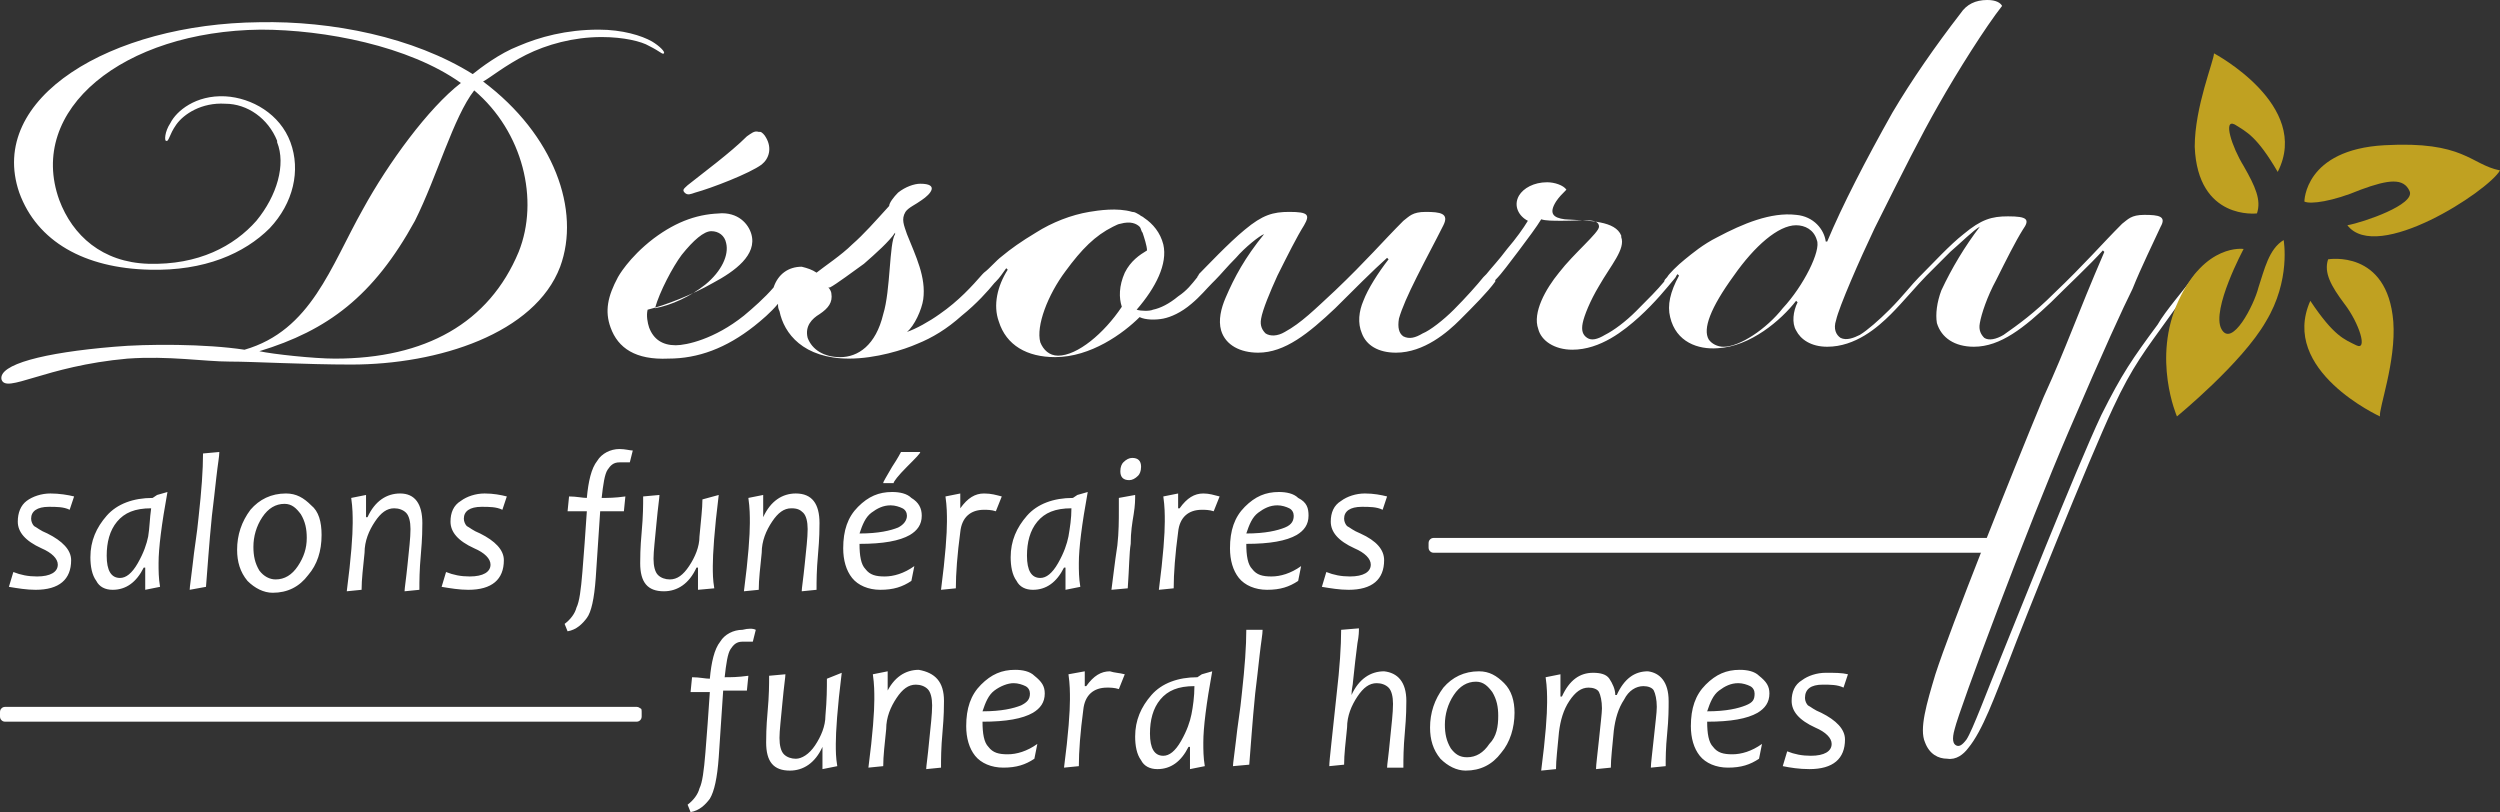
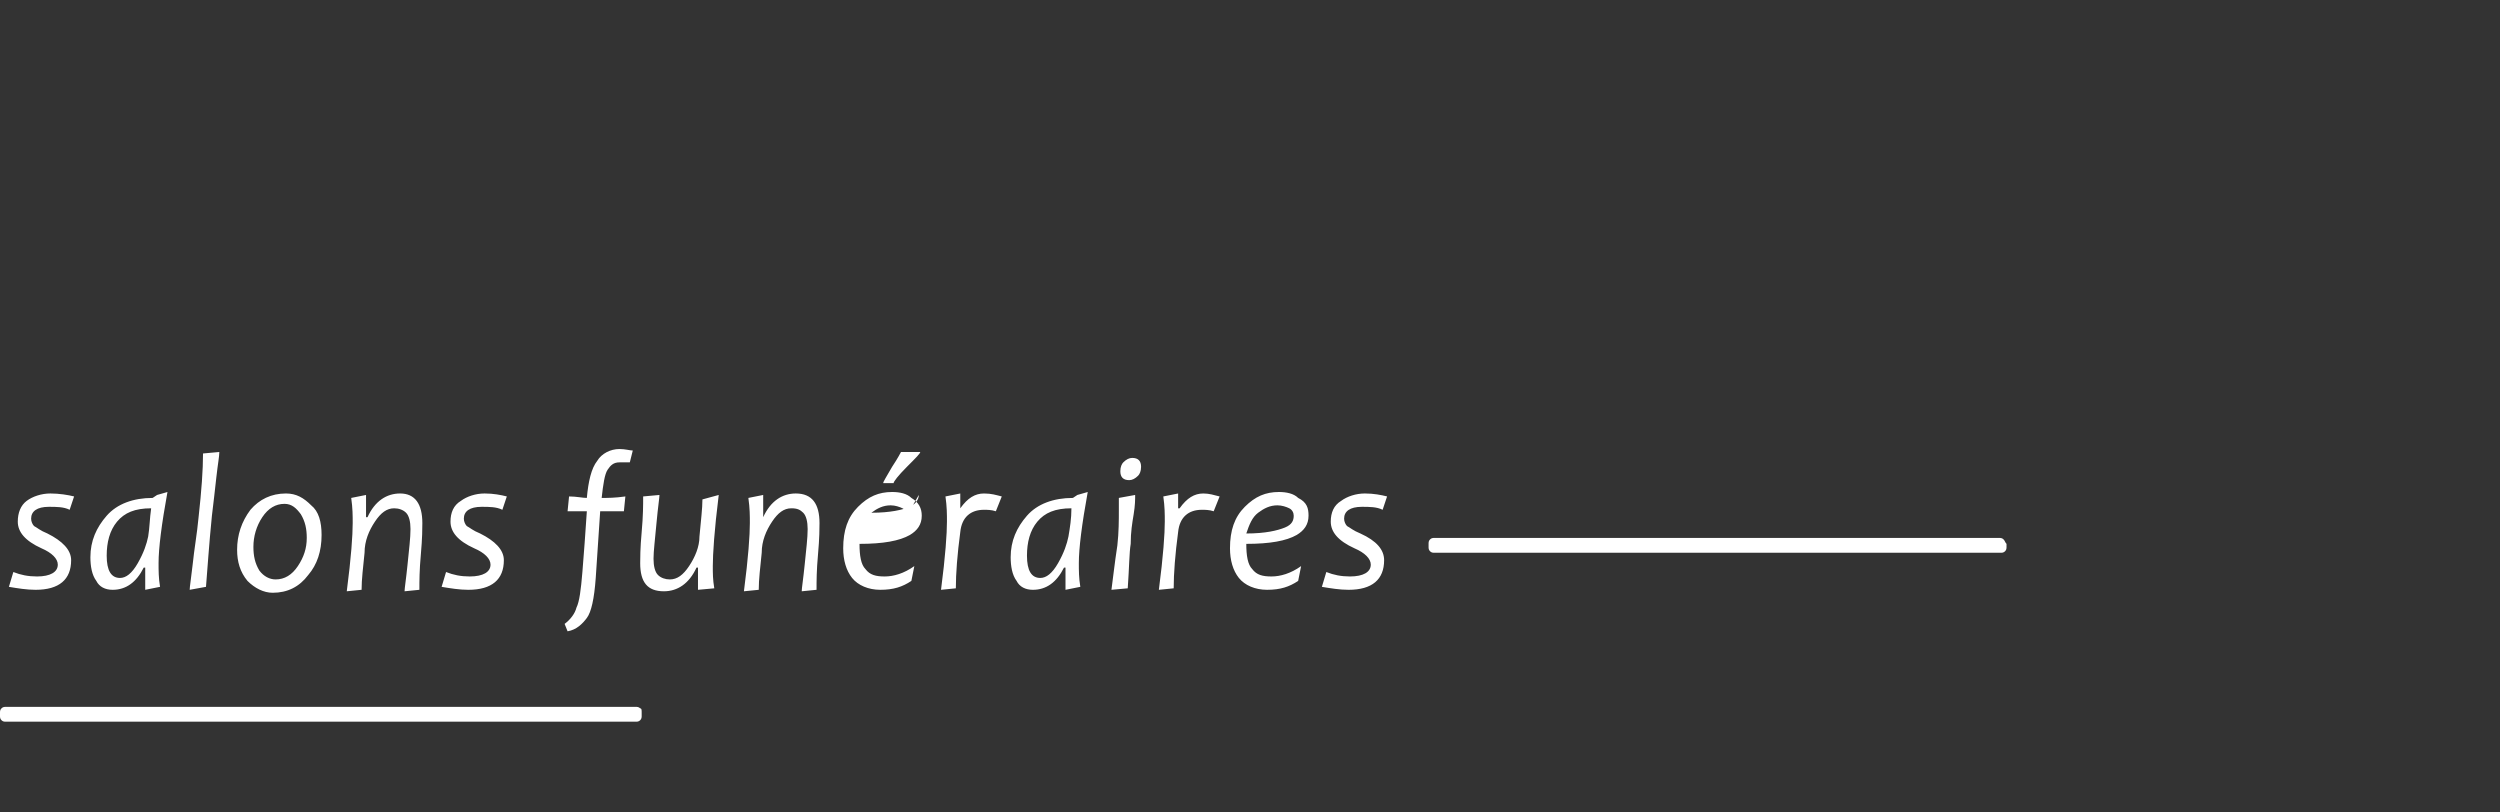
<svg xmlns="http://www.w3.org/2000/svg" id="Layer_1" viewBox="71.2 -2.3 168.7 54.8">
  <rect x="71.2" y="-2.3" width="168.7" height="54.8" fill="#333333" stroke="none" />
  <style>.st0{fill:#FFFFFF;} .st1{fill:#C0A121;}</style>
  <g id="description">
-     <path class="st0" d="M76.2 31.2l-.3.9c-.4-.2-.9-.2-1.4-.2-.8 0-1.2.3-1.2.8 0 .2.1.4.2.5.2.1.4.3.9.5 1 .5 1.6 1.1 1.6 1.8 0 1.3-.8 2-2.4 2-.6 0-1.2-.1-1.8-.2l.3-1c.5.2 1 .3 1.6.3.9 0 1.4-.3 1.4-.8 0-.4-.4-.8-1.1-1.1-1.1-.5-1.6-1.1-1.6-1.8 0-.6.2-1.1.6-1.4.4-.3 1-.5 1.6-.5s1.2.1 1.6.2zM82.5 30.9c-.4 2.2-.6 3.8-.6 4.8 0 .5 0 1 .1 1.6l-1 .2V36h-.1c-.5 1-1.2 1.5-2.1 1.5-.5 0-.9-.2-1.1-.6-.3-.4-.4-1-.4-1.6 0-1.1.4-2 1.1-2.8.7-.8 1.8-1.2 3.1-1.2l.3-.2.7-.2zM81.4 32c-1.1 0-1.8.3-2.3.9-.5.6-.7 1.4-.7 2.3 0 1 .3 1.5.9 1.5.4 0 .8-.3 1.2-1 .4-.7.6-1.3.7-1.8.1-.6.1-1.2.2-1.9zM86 28.2c0 .3-.1.8-.2 1.7s-.2 1.8-.3 2.6c-.2 2-.3 3.6-.4 4.8l-1.1.2c0-.2.1-.8.2-1.7.1-1 .3-2.1.4-3.2.2-1.8.3-3.2.3-4.3l1.1-.1zM92.9 33.8c0 1.1-.3 2-.9 2.7-.6.8-1.4 1.2-2.4 1.2-.6 0-1.2-.3-1.7-.8-.5-.6-.7-1.3-.7-2.1 0-1 .3-1.9.9-2.7.6-.7 1.4-1.1 2.4-1.1.7 0 1.2.3 1.7.8.5.4.7 1.1.7 2zm-1 .2c0-.6-.1-1.1-.4-1.6-.3-.4-.6-.7-1.1-.7-.6 0-1.1.3-1.5.9-.4.6-.6 1.3-.6 2 0 .6.1 1.1.4 1.6.3.4.7.6 1.1.6.6 0 1.1-.3 1.5-.9.4-.6.6-1.2.6-1.9zM99.7 33c0 .3 0 1-.1 2.1s-.1 1.8-.1 2.4l-1 .1c0-.2.1-.8.2-1.8s.2-1.8.2-2.4c0-.5-.1-.9-.3-1.1-.2-.2-.5-.3-.8-.3-.5 0-.9.3-1.3.9-.4.6-.7 1.3-.7 2.1-.1 1-.2 1.8-.2 2.5l-1 .1c.3-2.3.4-3.8.4-4.6 0-.5 0-1-.1-1.7l1-.2v1.5h.1c.5-1.1 1.3-1.6 2.2-1.6 1 0 1.5.7 1.5 2zM105.4 31.2l-.3.9c-.4-.2-.9-.2-1.4-.2-.8 0-1.2.3-1.2.8 0 .2.1.4.2.5.2.1.4.3.9.5 1 .5 1.6 1.1 1.6 1.8 0 1.3-.8 2-2.4 2-.6 0-1.2-.1-1.8-.2l.3-1c.5.2 1 .3 1.6.3.9 0 1.4-.3 1.4-.8 0-.4-.4-.8-1.1-1.1-1.1-.5-1.6-1.1-1.6-1.8 0-.6.2-1.1.7-1.4.4-.3 1-.5 1.6-.5s1.1.1 1.5.2zM113.9 28.1l-.2.8h-.7c-.4 0-.6.2-.8.5-.2.3-.3 1-.4 1.9.4 0 .9 0 1.6-.1l-.1 1h-1.6c-.1 1.6-.2 3.1-.3 4.5s-.3 2.3-.6 2.7c-.3.4-.7.8-1.3.9l-.2-.5c.4-.3.7-.7.8-1.1.2-.4.3-1.2.4-2.4s.2-2.6.3-4.1h-1.3l.1-1c.5 0 .9.1 1.2.1.1-1.1.3-2 .7-2.5.3-.5.9-.8 1.5-.8.4 0 .7.1.9.1zM119.7 31.1c-.3 2.4-.4 4-.4 4.8 0 .5 0 .9.1 1.5l-1.1.1V36h-.1c-.5 1.1-1.3 1.6-2.2 1.6-1.1 0-1.6-.6-1.6-1.9 0-.3 0-1 .1-2.1s.1-1.8.1-2.4l1.1-.1c0 .2-.1.8-.2 1.9-.1 1.1-.2 1.9-.2 2.4s.1.9.3 1.1c.2.2.5.3.8.3.5 0 .9-.3 1.3-.9.4-.6.7-1.3.7-2 .1-1.1.2-1.9.2-2.5l1.1-.3zM126.5 33c0 .3 0 1-.1 2.1s-.1 1.8-.1 2.4l-1 .1c0-.2.1-.8.2-1.8s.2-1.8.2-2.4c0-.5-.1-.9-.3-1.1-.2-.2-.4-.3-.8-.3-.5 0-.9.3-1.3.9-.4.6-.7 1.3-.7 2.1-.1 1-.2 1.8-.2 2.5l-1 .1c.3-2.3.4-3.8.4-4.6 0-.5 0-1-.1-1.7l1-.2v1.5c.5-1.1 1.3-1.6 2.2-1.6 1.1 0 1.6.7 1.6 2zM133.4 32.5c0 .6-.3 1-.8 1.3-.7.4-1.8.6-3.4.6 0 .8.1 1.4.4 1.7.3.4.7.5 1.3.5s1.3-.2 2-.7l-.2 1c-.6.4-1.2.6-2.1.6-.8 0-1.5-.3-1.9-.8-.4-.5-.6-1.2-.6-2 0-1.2.3-2.1 1-2.8s1.4-1 2.3-1c.5 0 1 .1 1.3.4.5.3.7.7.7 1.2zm-1 0c0-.2-.1-.4-.3-.5-.2-.1-.5-.2-.8-.2-.5 0-.9.2-1.3.5s-.6.8-.8 1.4c1.3 0 2.1-.2 2.6-.4.4-.2.6-.5.6-.8zm.9-4.3c0 .1-.3.4-.9 1-.6.6-.9 1-.9 1.1h-.7c0-.1.2-.4.6-1.1.4-.6.6-1 .6-1h1.3zM138.8 31.2l-.4 1c-.3-.1-.6-.1-.8-.1-.9 0-1.5.5-1.6 1.5-.2 1.5-.3 2.8-.3 3.8l-1 .1c.3-2.3.4-3.8.4-4.6 0-.5 0-1-.1-1.7l1-.2v1c.5-.7 1-1 1.6-1 .5 0 .8.1 1.2.2zM144.6 30.9c-.4 2.2-.6 3.8-.6 4.8 0 .5 0 1 .1 1.6l-1 .2V36h-.1c-.5 1-1.2 1.5-2.1 1.5-.5 0-.9-.2-1.1-.6-.3-.4-.4-1-.4-1.6 0-1.1.4-2 1.1-2.8s1.8-1.2 3.1-1.2l.3-.2.7-.2zm-1.1 1.1c-1.1 0-1.8.3-2.3.9-.5.6-.7 1.4-.7 2.3 0 1 .3 1.5.9 1.5.4 0 .8-.3 1.2-1 .4-.7.6-1.3.7-1.8.1-.6.2-1.2.2-1.9zM147.8 31.1c0 .3 0 .7-.1 1.3-.1.6-.2 1.2-.2 2-.1.6-.1 1.6-.2 3l-1.1.1c.1-.7.2-1.7.4-3 .1-.9.1-1.7.1-2.4v-.8l1.1-.2zm.4-1.9c0 .3-.1.5-.2.6-.2.2-.4.3-.6.3-.4 0-.6-.2-.6-.6 0-.3.1-.5.2-.6.2-.2.4-.3.6-.3.4 0 .6.2.6.6zM153.5 31.2l-.4 1c-.3-.1-.6-.1-.8-.1-.9 0-1.5.5-1.6 1.5-.2 1.5-.3 2.8-.3 3.8l-1 .1c.3-2.3.4-3.8.4-4.6 0-.5 0-1-.1-1.7l1-.2v1h.1c.5-.7 1-1 1.6-1 .4 0 .7.1 1.1.2zM159.5 32.5c0 .6-.3 1-.8 1.3-.7.4-1.8.6-3.4.6 0 .8.1 1.4.4 1.7.3.4.7.5 1.3.5.6 0 1.3-.2 2-.7l-.2 1c-.6.4-1.2.6-2.1.6-.8 0-1.5-.3-1.9-.8-.4-.5-.6-1.2-.6-2 0-1.2.3-2.1 1-2.8s1.4-1 2.3-1c.5 0 1 .1 1.3.4.6.3.7.7.7 1.2zm-1 0c0-.2-.1-.4-.3-.5s-.5-.2-.8-.2c-.5 0-.9.2-1.3.5s-.6.8-.8 1.4c1.3 0 2.1-.2 2.6-.4s.6-.5.6-.8zM164.8 31.2l-.3.9c-.4-.2-.9-.2-1.4-.2-.8 0-1.2.3-1.2.8 0 .2.1.4.2.5.2.1.4.3.9.5 1.1.5 1.6 1.1 1.6 1.8 0 1.3-.8 2-2.4 2-.6 0-1.2-.1-1.8-.2l.3-1c.5.2 1 .3 1.6.3.9 0 1.4-.3 1.4-.8 0-.4-.4-.8-1.1-1.1-1.1-.5-1.6-1.1-1.6-1.8 0-.6.2-1.1.7-1.4.4-.3 1-.5 1.6-.5.6 0 1.1.1 1.5.2z" />
+     <path class="st0" d="M76.2 31.2l-.3.9c-.4-.2-.9-.2-1.4-.2-.8 0-1.2.3-1.2.8 0 .2.1.4.2.5.2.1.4.3.9.5 1 .5 1.6 1.1 1.6 1.8 0 1.3-.8 2-2.4 2-.6 0-1.2-.1-1.8-.2l.3-1c.5.2 1 .3 1.6.3.9 0 1.4-.3 1.4-.8 0-.4-.4-.8-1.1-1.1-1.1-.5-1.6-1.1-1.6-1.8 0-.6.2-1.1.6-1.4.4-.3 1-.5 1.6-.5s1.2.1 1.6.2zM82.5 30.9c-.4 2.2-.6 3.8-.6 4.8 0 .5 0 1 .1 1.6l-1 .2V36h-.1c-.5 1-1.2 1.5-2.1 1.5-.5 0-.9-.2-1.1-.6-.3-.4-.4-1-.4-1.6 0-1.1.4-2 1.1-2.8.7-.8 1.8-1.2 3.1-1.2l.3-.2.7-.2zM81.4 32c-1.1 0-1.8.3-2.3.9-.5.6-.7 1.4-.7 2.3 0 1 .3 1.5.9 1.5.4 0 .8-.3 1.2-1 .4-.7.6-1.3.7-1.8.1-.6.1-1.2.2-1.9zM86 28.2c0 .3-.1.8-.2 1.7s-.2 1.8-.3 2.6c-.2 2-.3 3.6-.4 4.8l-1.1.2c0-.2.1-.8.2-1.7.1-1 .3-2.1.4-3.2.2-1.8.3-3.2.3-4.3l1.1-.1zM92.9 33.8c0 1.1-.3 2-.9 2.7-.6.8-1.4 1.2-2.4 1.2-.6 0-1.2-.3-1.7-.8-.5-.6-.7-1.3-.7-2.1 0-1 .3-1.9.9-2.7.6-.7 1.4-1.1 2.4-1.1.7 0 1.2.3 1.7.8.5.4.7 1.1.7 2zm-1 .2c0-.6-.1-1.1-.4-1.6-.3-.4-.6-.7-1.1-.7-.6 0-1.1.3-1.5.9-.4.6-.6 1.3-.6 2 0 .6.1 1.1.4 1.6.3.4.7.6 1.1.6.6 0 1.1-.3 1.5-.9.4-.6.6-1.2.6-1.9zM99.7 33c0 .3 0 1-.1 2.1s-.1 1.8-.1 2.4l-1 .1c0-.2.1-.8.2-1.8s.2-1.8.2-2.4c0-.5-.1-.9-.3-1.1-.2-.2-.5-.3-.8-.3-.5 0-.9.3-1.3.9-.4.6-.7 1.3-.7 2.1-.1 1-.2 1.8-.2 2.5l-1 .1c.3-2.3.4-3.8.4-4.6 0-.5 0-1-.1-1.7l1-.2v1.5h.1c.5-1.1 1.3-1.6 2.2-1.6 1 0 1.5.7 1.5 2zM105.4 31.2l-.3.9c-.4-.2-.9-.2-1.4-.2-.8 0-1.2.3-1.2.8 0 .2.1.4.2.5.2.1.4.3.9.5 1 .5 1.6 1.1 1.6 1.8 0 1.3-.8 2-2.4 2-.6 0-1.2-.1-1.8-.2l.3-1c.5.2 1 .3 1.6.3.9 0 1.4-.3 1.4-.8 0-.4-.4-.8-1.1-1.1-1.1-.5-1.6-1.1-1.6-1.8 0-.6.2-1.1.7-1.4.4-.3 1-.5 1.6-.5s1.1.1 1.5.2zM113.9 28.1l-.2.8h-.7c-.4 0-.6.2-.8.5-.2.3-.3 1-.4 1.9.4 0 .9 0 1.6-.1l-.1 1h-1.6c-.1 1.6-.2 3.1-.3 4.5s-.3 2.3-.6 2.7c-.3.4-.7.8-1.3.9l-.2-.5c.4-.3.7-.7.8-1.1.2-.4.3-1.2.4-2.4s.2-2.6.3-4.1h-1.3l.1-1c.5 0 .9.1 1.2.1.1-1.1.3-2 .7-2.5.3-.5.9-.8 1.5-.8.4 0 .7.1.9.1zM119.7 31.1c-.3 2.4-.4 4-.4 4.8 0 .5 0 .9.1 1.5l-1.1.1V36h-.1c-.5 1.1-1.3 1.6-2.2 1.6-1.1 0-1.6-.6-1.6-1.9 0-.3 0-1 .1-2.1s.1-1.8.1-2.4l1.1-.1c0 .2-.1.8-.2 1.9-.1 1.1-.2 1.9-.2 2.4s.1.9.3 1.1c.2.2.5.3.8.3.5 0 .9-.3 1.3-.9.4-.6.7-1.3.7-2 .1-1.1.2-1.9.2-2.5l1.1-.3zM126.5 33c0 .3 0 1-.1 2.1s-.1 1.8-.1 2.4l-1 .1c0-.2.1-.8.2-1.8s.2-1.8.2-2.4c0-.5-.1-.9-.3-1.1-.2-.2-.4-.3-.8-.3-.5 0-.9.3-1.3.9-.4.6-.7 1.3-.7 2.1-.1 1-.2 1.8-.2 2.5l-1 .1c.3-2.3.4-3.8.4-4.6 0-.5 0-1-.1-1.7l1-.2v1.5c.5-1.1 1.3-1.6 2.2-1.6 1.1 0 1.6.7 1.6 2zM133.4 32.5c0 .6-.3 1-.8 1.3-.7.4-1.8.6-3.4.6 0 .8.1 1.4.4 1.7.3.4.7.5 1.3.5s1.3-.2 2-.7l-.2 1c-.6.4-1.2.6-2.1.6-.8 0-1.5-.3-1.9-.8-.4-.5-.6-1.2-.6-2 0-1.2.3-2.1 1-2.8s1.4-1 2.3-1c.5 0 1 .1 1.3.4.5.3.7.7.7 1.2zm-1 0c0-.2-.1-.4-.3-.5-.2-.1-.5-.2-.8-.2-.5 0-.9.2-1.3.5c1.3 0 2.1-.2 2.6-.4.4-.2.6-.5.6-.8zm.9-4.3c0 .1-.3.4-.9 1-.6.6-.9 1-.9 1.1h-.7c0-.1.2-.4.6-1.1.4-.6.6-1 .6-1h1.3zM138.8 31.2l-.4 1c-.3-.1-.6-.1-.8-.1-.9 0-1.5.5-1.6 1.5-.2 1.5-.3 2.8-.3 3.8l-1 .1c.3-2.3.4-3.8.4-4.6 0-.5 0-1-.1-1.7l1-.2v1c.5-.7 1-1 1.6-1 .5 0 .8.1 1.2.2zM144.6 30.9c-.4 2.2-.6 3.8-.6 4.8 0 .5 0 1 .1 1.6l-1 .2V36h-.1c-.5 1-1.2 1.5-2.1 1.5-.5 0-.9-.2-1.1-.6-.3-.4-.4-1-.4-1.6 0-1.1.4-2 1.1-2.8s1.8-1.2 3.1-1.2l.3-.2.7-.2zm-1.1 1.1c-1.1 0-1.8.3-2.3.9-.5.6-.7 1.4-.7 2.3 0 1 .3 1.5.9 1.5.4 0 .8-.3 1.2-1 .4-.7.6-1.3.7-1.8.1-.6.2-1.2.2-1.9zM147.8 31.1c0 .3 0 .7-.1 1.3-.1.6-.2 1.2-.2 2-.1.6-.1 1.6-.2 3l-1.1.1c.1-.7.2-1.7.4-3 .1-.9.1-1.7.1-2.4v-.8l1.1-.2zm.4-1.9c0 .3-.1.5-.2.6-.2.2-.4.3-.6.3-.4 0-.6-.2-.6-.6 0-.3.1-.5.2-.6.2-.2.4-.3.6-.3.4 0 .6.2.6.6zM153.5 31.2l-.4 1c-.3-.1-.6-.1-.8-.1-.9 0-1.5.5-1.6 1.5-.2 1.5-.3 2.8-.3 3.8l-1 .1c.3-2.3.4-3.8.4-4.6 0-.5 0-1-.1-1.7l1-.2v1h.1c.5-.7 1-1 1.6-1 .4 0 .7.1 1.1.2zM159.5 32.5c0 .6-.3 1-.8 1.3-.7.4-1.8.6-3.4.6 0 .8.1 1.4.4 1.7.3.4.7.5 1.3.5.6 0 1.3-.2 2-.7l-.2 1c-.6.4-1.2.6-2.1.6-.8 0-1.5-.3-1.9-.8-.4-.5-.6-1.2-.6-2 0-1.2.3-2.1 1-2.8s1.4-1 2.3-1c.5 0 1 .1 1.3.4.6.3.7.7.7 1.2zm-1 0c0-.2-.1-.4-.3-.5s-.5-.2-.8-.2c-.5 0-.9.2-1.3.5s-.6.8-.8 1.4c1.3 0 2.1-.2 2.6-.4s.6-.5.6-.8zM164.8 31.2l-.3.9c-.4-.2-.9-.2-1.4-.2-.8 0-1.2.3-1.2.8 0 .2.1.4.2.5.2.1.4.3.9.5 1.1.5 1.6 1.1 1.6 1.8 0 1.3-.8 2-2.4 2-.6 0-1.2-.1-1.8-.2l.3-1c.5.2 1 .3 1.6.3.9 0 1.4-.3 1.4-.8 0-.4-.4-.8-1.1-1.1-1.1-.5-1.6-1.1-1.6-1.8 0-.6.2-1.1.7-1.4.4-.3 1-.5 1.6-.5.6 0 1.1.1 1.5.2z" />
    <g>
-       <path class="st0" d="M122.2 40.2l-.2.8h-.7c-.4 0-.6.2-.8.5-.2.3-.3 1-.4 1.9.4 0 .9 0 1.6-.1l-.1 1H120c-.1 1.6-.2 3.1-.3 4.5s-.3 2.3-.6 2.8c-.3.4-.7.8-1.3.9l-.2-.5c.4-.3.7-.7.8-1.1.2-.4.3-1.2.4-2.4.1-1.2.2-2.6.3-4.1h-1.3l.1-1c.5 0 .9.1 1.2.1.1-1.1.3-2 .7-2.5.3-.5.9-.8 1.5-.8.4-.1.7-.1.9 0zM128 43.1c-.3 2.4-.4 4-.4 4.8 0 .5 0 .9.1 1.5l-1 .2v-1.5c-.5 1.1-1.3 1.6-2.2 1.6-1.1 0-1.6-.6-1.6-1.9 0-.3 0-1 .1-2.1s.1-1.8.1-2.4l1.1-.1c0 .2-.1.8-.2 1.9-.1 1.1-.2 1.9-.2 2.4s.1.9.3 1.1c.2.2.5.3.8.3.4 0 .9-.3 1.3-.9.4-.6.7-1.3.7-2 .1-1.1.1-1.9.1-2.5l1-.4zM134.9 45c0 .3 0 1-.1 2.1s-.1 1.8-.1 2.4l-1 .1c0-.2.1-.8.2-1.9.1-1 .2-1.8.2-2.4 0-.5-.1-.9-.3-1.1-.2-.2-.5-.3-.8-.3-.5 0-.9.3-1.3.9-.4.6-.7 1.3-.7 2.1-.1 1-.2 1.8-.2 2.5l-1 .1c.3-2.3.4-3.8.4-4.6 0-.5 0-1-.1-1.7l1-.2v1.5h-.1c.5-1.1 1.3-1.6 2.2-1.6 1.1.2 1.7.8 1.7 2.1zM141.7 44.5c0 .6-.3 1-.8 1.3-.7.4-1.8.6-3.4.6 0 .8.1 1.4.4 1.7.3.4.7.5 1.3.5.6 0 1.3-.2 2-.7l-.2 1c-.6.4-1.2.6-2.1.6-.8 0-1.5-.3-1.9-.8-.4-.5-.6-1.2-.6-2 0-1.2.3-2.1 1-2.8s1.4-1 2.3-1c.5 0 1 .1 1.3.4.5.4.7.7.7 1.2zm-1 0c0-.2-.1-.4-.3-.5s-.5-.2-.8-.2c-.4 0-.9.2-1.3.5s-.6.8-.8 1.4c1.3 0 2.1-.2 2.6-.4.4-.2.6-.4.6-.8zM147.1 43.2l-.4 1c-.3-.1-.6-.1-.8-.1-.9 0-1.5.5-1.6 1.5-.2 1.5-.3 2.8-.3 3.8l-1 .1c.3-2.3.4-3.8.4-4.6 0-.5 0-1-.1-1.7l1.1-.2v1h.1c.5-.7 1-1 1.6-1 .3.1.6.1 1 .2zM153 43c-.4 2.2-.6 3.8-.6 4.8 0 .5 0 1 .1 1.6l-1 .2v-1.5h-.1c-.5 1-1.2 1.5-2.1 1.5-.5 0-.9-.2-1.1-.6-.3-.4-.4-1-.4-1.6 0-1.1.4-2 1.1-2.8s1.8-1.2 3.1-1.2l.3-.2.7-.2zm-1.2 1c-1.1 0-1.8.3-2.3.9-.5.6-.7 1.4-.7 2.3 0 1 .3 1.5.9 1.5.4 0 .8-.3 1.2-1 .4-.7.6-1.3.7-1.8.1-.5.2-1.2.2-1.9zM156.4 40.2c0 .3-.1.8-.2 1.7-.1.9-.2 1.8-.3 2.6-.2 2-.3 3.6-.4 4.8l-1.1.1c0-.2.1-.8.2-1.7.1-1 .3-2.1.4-3.2.2-1.8.3-3.2.3-4.3h1.1zM166.1 45c0 .3 0 1-.1 2.1s-.1 1.8-.1 2.4h-1.1c0-.2.1-.8.2-1.9.1-1 .2-1.8.2-2.4 0-.5-.1-.9-.3-1.1-.2-.2-.5-.3-.8-.3-.5 0-.9.3-1.3.9-.4.6-.7 1.3-.7 2.1-.1 1-.2 1.8-.2 2.5l-1 .1c0-.4.2-2 .5-4.9.2-1.7.3-3.2.3-4.3l1.2-.1c0 .2 0 .5-.1 1-.1.8-.2 1.6-.3 2.6 0 .2-.1.5-.1.9.5-1.1 1.3-1.6 2.2-1.6.9.1 1.5.7 1.5 2zM173.4 45.8c0 1-.3 2-.9 2.7-.6.8-1.4 1.2-2.4 1.2-.6 0-1.2-.3-1.7-.8-.5-.6-.7-1.3-.7-2.1 0-1 .3-1.9.9-2.7.6-.7 1.4-1.1 2.4-1.1.7 0 1.2.3 1.7.8s.7 1.2.7 2zm-1.1.2c0-.6-.1-1.1-.4-1.6-.3-.4-.6-.7-1.1-.7-.6 0-1.1.3-1.5.9-.4.6-.6 1.3-.6 2 0 .6.1 1.1.4 1.6.3.4.6.6 1.1.6.6 0 1.1-.3 1.5-.9.5-.5.6-1.2.6-1.9zM183.8 45c0 .5 0 1.2-.1 2.2-.1 1-.1 1.7-.1 2.2l-1 .1c0-.3.1-1 .2-2s.2-1.7.2-2.1c0-.5-.1-.9-.2-1.1-.1-.2-.4-.3-.7-.3-.5 0-1 .3-1.3.9-.4.6-.6 1.3-.7 2.1-.1 1.1-.2 1.9-.2 2.5l-1 .1c0-.3.1-1 .2-2s.2-1.8.2-2.1c0-.5-.1-.9-.2-1.1-.1-.2-.4-.3-.7-.3-.5 0-.9.3-1.3.9-.4.6-.6 1.3-.7 2.1-.1 1.1-.2 1.9-.2 2.5l-1 .1c.3-2.3.4-3.8.4-4.6 0-.5 0-1-.1-1.7l1-.2v1.5h.1c.5-1.1 1.2-1.6 2.1-1.6.5 0 .9.1 1.1.4.2.3.4.7.4 1.1h.1c.5-1.1 1.2-1.6 2.1-1.6.8.1 1.4.7 1.4 2zM190.6 44.5c0 .6-.3 1-.8 1.3-.7.4-1.8.6-3.4.6 0 .8.1 1.4.4 1.7.3.4.7.5 1.3.5s1.3-.2 2-.7l-.2 1c-.6.4-1.2.6-2.1.6-.8 0-1.5-.3-1.9-.8-.4-.5-.6-1.2-.6-2 0-1.2.3-2.1 1-2.8s1.4-1 2.3-1c.5 0 1 .1 1.3.4.5.4.7.7.7 1.2zm-1 0c0-.2-.1-.4-.3-.5-.2-.1-.5-.2-.8-.2-.5 0-.9.2-1.3.5s-.6.8-.8 1.4c1.3 0 2.1-.2 2.6-.4s.6-.4.6-.8zM195.9 43.2l-.3.9c-.4-.2-.9-.2-1.4-.2-.8 0-1.2.3-1.2.9 0 .2.1.4.2.5.2.1.4.3.9.5 1 .5 1.6 1.1 1.6 1.8 0 1.3-.8 2-2.4 2-.7 0-1.3-.1-1.8-.2l.3-1c.5.2 1 .3 1.6.3.9 0 1.4-.3 1.4-.8 0-.4-.4-.8-1.1-1.1-1.1-.5-1.6-1.1-1.6-1.8 0-.6.2-1.1.7-1.4.4-.3 1-.5 1.6-.5.6 0 1.1 0 1.5.1z" />
-     </g>
+       </g>
  </g>
  <g id="lignes">
    <path class="st0" d="M206.4 34.1c-.1-.1-.2-.1-.3-.1H168c-.1 0-.2 0-.3.1s-.1.2-.1.3v.2c0 .1 0 .2.1.3.1.1.2.1.3.1h38.2c.1 0 .2 0 .3-.1s.1-.2.1-.3v-.2c-.1-.1-.1-.2-.2-.3zM114.4 45.5c-.1-.1-.2-.1-.3-.1H71.6c-.1 0-.2 0-.3.1s-.1.2-.1.3v.2c0 .1 0 .2.1.3s.2.1.3.1h42.5c.1 0 .2 0 .3-.1s.1-.2.1-.3v-.2c0-.2 0-.3-.1-.3z" />
  </g>
-   <path id="nom" class="st0" d="M118.1 10.7c1.1-.3 3.7-1.3 4.5-1.9.5-.4.7-1.1.3-1.8-.1-.2-.3-.4-.4-.4h-.1c-.3-.1-.5.1-.8.3-1.1 1.1-3 2.5-4 3.3-.2.2-.4.3-.2.5s.4.1.7 0zm-11.4-9.3c1.4-.7 3.2-1.2 5.1-1.2 1.5 0 2.7.3 3.2.6.8.4.9.6 1 .5s-.3-.5-.8-.8c-.7-.4-2-.8-3.6-.8-2.2 0-4 .5-5.4 1.1-1.3.5-2.6 1.5-3.1 1.9-4-2.5-9.5-3.6-14.4-3.5-10 .1-18.4 5.1-16.2 11.5 1.2 3.3 4.4 5.1 8.8 5.2 3.7.1 6.4-1.1 8.1-2.8 1.6-1.7 2.1-3.9 1.4-5.8-.7-1.9-2.6-3-4.4-3.1-2-.1-3.3 1-3.7 1.8-.4.6-.4 1.2-.3 1.2.2.1.2-.4.7-1.1.5-.7 1.7-1.5 3.3-1.4 1.5 0 2.9 1 3.5 2.5v.1c.6 1.5 0 3.6-1.4 5.3-1.5 1.7-3.9 3-7.3 2.9-3.1-.1-5.1-1.9-6-4.3C73 5.1 79.5-.2 88.8-.3c4.3 0 10 1.1 13.5 3.6-2.2 1.7-4.9 5.4-6.6 8.5-2.2 3.9-3.5 8.2-8 9.5-2.6-.4-6.6-.4-8.8-.2-4.8.4-7.8 1.2-7.6 2.2.3 1 2.9-.9 8.5-1.4 2.8-.2 5.2.2 6.9.2 1.6 0 5.1.2 8.2.2 5.9 0 12.4-2.1 14.1-6.6 1.4-3.8-.4-8.9-5.2-12.5.4-.2 1.5-1.1 2.9-1.8zm-.5 13.3c-2 4.8-6.3 7.2-12.4 7.2-1.4 0-4.2-.3-5.1-.5 4.6-1.4 7.7-3.7 10.5-8.8 1.5-3 2.6-7 4-8.8 3.3 2.8 4.4 7.4 3 10.9zM219.9 16c-.2-.2-.6.2-.7.4-.5.7-1.9 2.3-2.4 3.2-1.7 2.3-2.4 3.3-3.8 6.1-1.7 3.6-6.1 14.7-6.8 16.4-.9 2.2-1.9 4.9-2.3 5.5-.3.4-.5.5-.7.4s-.3-.4-.1-1.1c.3-1.3 4.9-13.6 7.7-20.1 2.4-5.6 3.7-8.4 4.3-9.6.6-1.5 1.4-3.1 1.9-4.2.4-.7-.1-.8-1.1-.8-.9 0-1.1.3-1.5.6-1.4 1.4-2.5 2.7-4.6 4.7-1.3 1.3-2.4 2.1-3.4 2.8-.5.3-1 .4-1.3.2-.2-.2-.4-.5-.3-1 .1-.6.5-1.8 1.1-2.9.7-1.4 1.3-2.6 1.8-3.4.5-.7.3-.9-1-.9-1.1 0-1.8.2-3 1.2-.9.7-2.1 2-2.8 2.7l-.2.2c-.5.5-1.1 1.3-2 2.2-.7.7-1.5 1.4-2 1.7-.4.2-.9.4-1.3.2-.3-.2-.5-.6-.3-1.2.2-.9 1.6-4.1 2.6-6.2 2-4 3.1-6.2 4.3-8.3 1.3-2.3 3.2-5.3 4.3-6.7-.1-.2-.4-.4-1-.4-.8 0-1.4.3-1.8.9-1.7 2.2-3.3 4.5-4.6 6.7-1.8 3.2-3.4 6.3-4.4 8.7h-.1c-.1-.8-.8-1.7-2-1.8-1.7-.2-3.6.6-5.3 1.5-1 .5-1.7 1.1-2.2 1.5s-1.1 1-1.2 1.2c-.1.1-.2.2-.2.3-.5.6-1 1.1-1.9 2-.7.7-1.5 1.3-2.1 1.6-.5.3-.9.4-1.2.2-.3-.2-.4-.5-.3-1 .1-.5.5-1.5 1.1-2.5.8-1.4 1.8-2.5 1.5-3.3v-.1c-.4-1-2.1-1-3.8-1.1-.8-.1-1.1-.4-.6-1.2.2-.3.4-.5.7-.8-.2-.3-.8-.5-1.3-.5-.9 0-1.6.4-1.9.9-.4.7 0 1.4.6 1.7-.3.5-.8 1.2-1.4 1.9-.6.8-1 1.2-1.4 1.7l-.2.2c-.4.5-1.2 1.4-2 2.2-.7.7-1.6 1.4-2.1 1.6-.5.3-.9.4-1.3.2-.3-.2-.4-.6-.3-1.2.2-.7.6-1.6 1.2-2.8.7-1.4 1.2-2.3 1.8-3.5.4-.8-.2-.9-1.2-.9-.9 0-1.1.3-1.5.6-1.4 1.4-2.5 2.7-4.6 4.7-1.4 1.3-2.3 2.2-3.4 2.8-.5.3-1 .3-1.3.1-.2-.2-.4-.5-.3-1 .1-.6.6-1.8 1.1-2.9.7-1.4 1.3-2.6 1.8-3.4.4-.7.3-.9-1-.9-1.1 0-1.8.2-3 1.2-1.1.9-2.6 2.5-3.1 3 0 .1-.1.1-.1.2-.4.5-.7.9-1.3 1.3-.6.5-1.2.8-1.7.9-.2.1-.8.1-1.1 0 1.3-1.5 2.1-3.1 1.8-4.4-.2-.8-.7-1.4-1.3-1.8-.1-.1-.2-.1-.3-.2-.2-.1-.3-.2-.5-.2-1-.3-2.3-.1-2.9 0-1.2.2-2.5.7-3.6 1.4-1 .6-1.7 1.1-2.3 1.6-.4.3-.8.8-1.2 1.1l-.1.1c-.7.8-1.6 1.8-2.9 2.7-.7.5-1.6 1-2.2 1.2.5-.4 1-1.5 1.1-2.2.2-1.5-.5-2.9-1.1-4.4-.2-.6-.4-1-.1-1.5.2-.3.7-.5 1.1-.8.6-.4 1.2-1.1-.1-1.1-.4 0-1 .2-1.5.6-.3.3-.6.7-.6.9-1 1.1-1.7 1.9-2.5 2.6-.7.7-1.9 1.5-2.4 1.9-.3-.2-.6-.3-1-.4-.9 0-1.6.5-1.9 1.4-.6.7-1.4 1.4-2 1.9-2 1.6-3.9 2-4.6 2-.9 0-1.5-.4-1.8-1.2-.1-.3-.2-.8-.1-1.2 1.2-.3 3-1 4.4-1.8 1.5-.8 3-1.9 2.6-3.3-.2-.7-.9-1.5-2.2-1.4h.3c-1.6 0-3.1.5-4.7 1.7-1.7 1.3-2.4 2.6-2.4 2.6-.7 1.3-.9 2.3-.5 3.4.5 1.4 1.7 2.2 3.9 2.1 2 0 3.9-.7 5.8-2.2.5-.4 1.1-.9 1.6-1.5 0 .2 0 .3.1.5.3 1.5 1.6 3.2 4.7 3.2 1.8 0 3.7-.6 4.6-1 1-.4 2-1 3-1.9 1-.8 1.8-1.7 2.2-2.2l.1-.1c.3-.3.4-.5.7-.9l.1.1c-.7 1.1-1 2.4-.6 3.5.5 1.6 1.9 2.4 3.8 2.4 2.4 0 4.6-1.6 5.7-2.7.4.2 1.1.2 1.6.1s1.2-.4 1.9-1c.6-.5 1-1 1.4-1.4l.2-.2c.4-.4.8-.9 1.4-1.5.6-.7 1.6-1.5 1.9-1.6-1.3 1.6-2 2.9-2.6 4.3-.3.7-.5 1.5-.3 2.2.3 1 1.3 1.5 2.5 1.5 1.8 0 3.4-1.3 5.2-3 1.1-1.1 2.6-2.6 3.5-3.4l.1.1c-.7.9-1.4 2-1.7 2.8-.3.7-.4 1.5-.1 2.2.3.8 1.1 1.3 2.3 1.3 1.9 0 3.5-1.4 4.3-2.2.9-.9 1.9-1.9 2.4-2.6v-.1c.5-.5.9-1.1 1.6-2 .6-.8 1.2-1.6 1.5-2.1.3.1.8.1 1.4.1 1.5 0 2.5-.2 2.5.4 0 .4-1.7 1.8-2.7 3.1-.9 1.1-1.8 2.7-1.4 3.8.2.8 1.1 1.4 2.3 1.4 1.9 0 3.5-1.3 4.5-2.2 1.1-1 1.9-2 2.4-2.6.1-.1.1-.2.2-.3l.1.1c-.6 1.1-.8 2-.6 2.8.4 1.7 1.9 2.2 3.2 2.1 2.2-.1 4.3-1.9 5.3-3.2l.1.1c-.3.6-.4 1.4-.1 1.9.3.6 1 1.1 2.1 1.1 1.9 0 3.4-1.3 4.3-2.2.8-.8 1.8-2 2.4-2.6l.2-.2 1.4-1.4c.7-.6 1.6-1.5 2-1.7-1 1.3-1.9 2.8-2.6 4.3-.3.8-.4 1.6-.3 2.2.3 1 1.2 1.6 2.5 1.6 1.8 0 3.4-1.3 5.2-3 1.1-1.1 2.7-2.6 3.5-3.5l.1.1c-1.9 4.4-2.5 6.3-4.1 9.8-2.2 5.3-6.3 15.6-7.3 18.7-.6 2-1.1 3.7-.7 4.6.3.8.9 1.1 1.5 1.1.6.1 1.1-.3 1.4-.7 1-1.2 1.8-3.5 2.8-6 .9-2.4 5.4-13.6 7-17 1.3-2.8 2.2-3.9 3.7-6 .9-1.3 1.8-2.4 2.3-3 .1.3.3 0 .1-.2zm-102.7-1.1c.8-1 1.5-1.6 2-1.6s.9.3 1 .8c.2.8-.3 1.9-1.4 2.8-1 .8-2.3 1.4-3.4 1.6.3-1.1 1.2-2.8 1.8-3.6zm13.6 4c-.5 2.1-1.7 2.9-2.9 2.9-1.1 0-1.9-.5-2.2-1.3-.2-.8.3-1.3.8-1.6.6-.4.9-.8.8-1.4 0-.1-.1-.3-.2-.4h.1c.4-.2 1.6-1.1 2.3-1.6.8-.7 1.7-1.5 2.1-2.1v.1c-.4.6-.3 3.8-.8 5.4zm16.3-2.8c-.4.9-.4 1.7-.2 2.3-1.2 1.8-3 3.3-4.3 3.3-.6 0-1-.4-1.2-.9-.3-1.1.5-3.2 1.7-4.8 1.1-1.5 2-2.4 3.2-3 .2-.1.4-.2.5-.2.7-.2 1.1 0 1.3.2.1.1.1.3.2.4.1.3.3.9.3 1.2-.5.3-1.1.7-1.5 1.5zm44.4 2.4c-1.1 1.4-2.9 2.6-4 2.6-.4 0-.8-.2-1-.5-.4-.7.1-2.1 1.7-4.3 1.4-2 3-3.4 4.2-3.4.6 0 1.2.3 1.4 1 .3.7-.9 3.1-2.3 4.6z" />
  <g id="fleur">
-     <path class="st1" d="M226.7 11.3s0-3.5 5.4-3.8 5.8 1.3 7.8 1.7c-.8 1.4-8.3 6.3-10.3 3.7 1.1-.2 4.6-1.4 4.2-2.3-.4-.9-1.4-.8-3.3-.1-1.9.8-3.4 1-3.8.8zM228.3 15.2s4-.7 4.4 4.2c.2 2.7-1 5.9-.9 6.4 0 0-6.8-3.1-4.7-7.8 1.6 2.4 2.3 2.6 3.1 3s.2-1.5-.8-2.8c-.9-1.2-1.4-2.1-1.1-3zM223.5 12.1s-4 .5-4.2-4.5c0-2.7 1.3-5.8 1.3-6.3 0 0 6.6 3.5 4.3 8-1.4-2.4-2.1-2.7-2.9-3.2-.8-.4-.2 1.5.6 2.8.8 1.4 1.2 2.3.9 3.2zM225.3 13.9s.5 2.7-1.2 5.5c-1.6 2.8-6 6.4-6 6.4s-1.7-3.9.1-7.8 4.4-3.5 4.4-3.5-2.2 4.1-1.5 5.4 2.2-1.6 2.5-2.8c.4-1.2.7-2.6 1.7-3.2z" />
-   </g>
+     </g>
</svg>